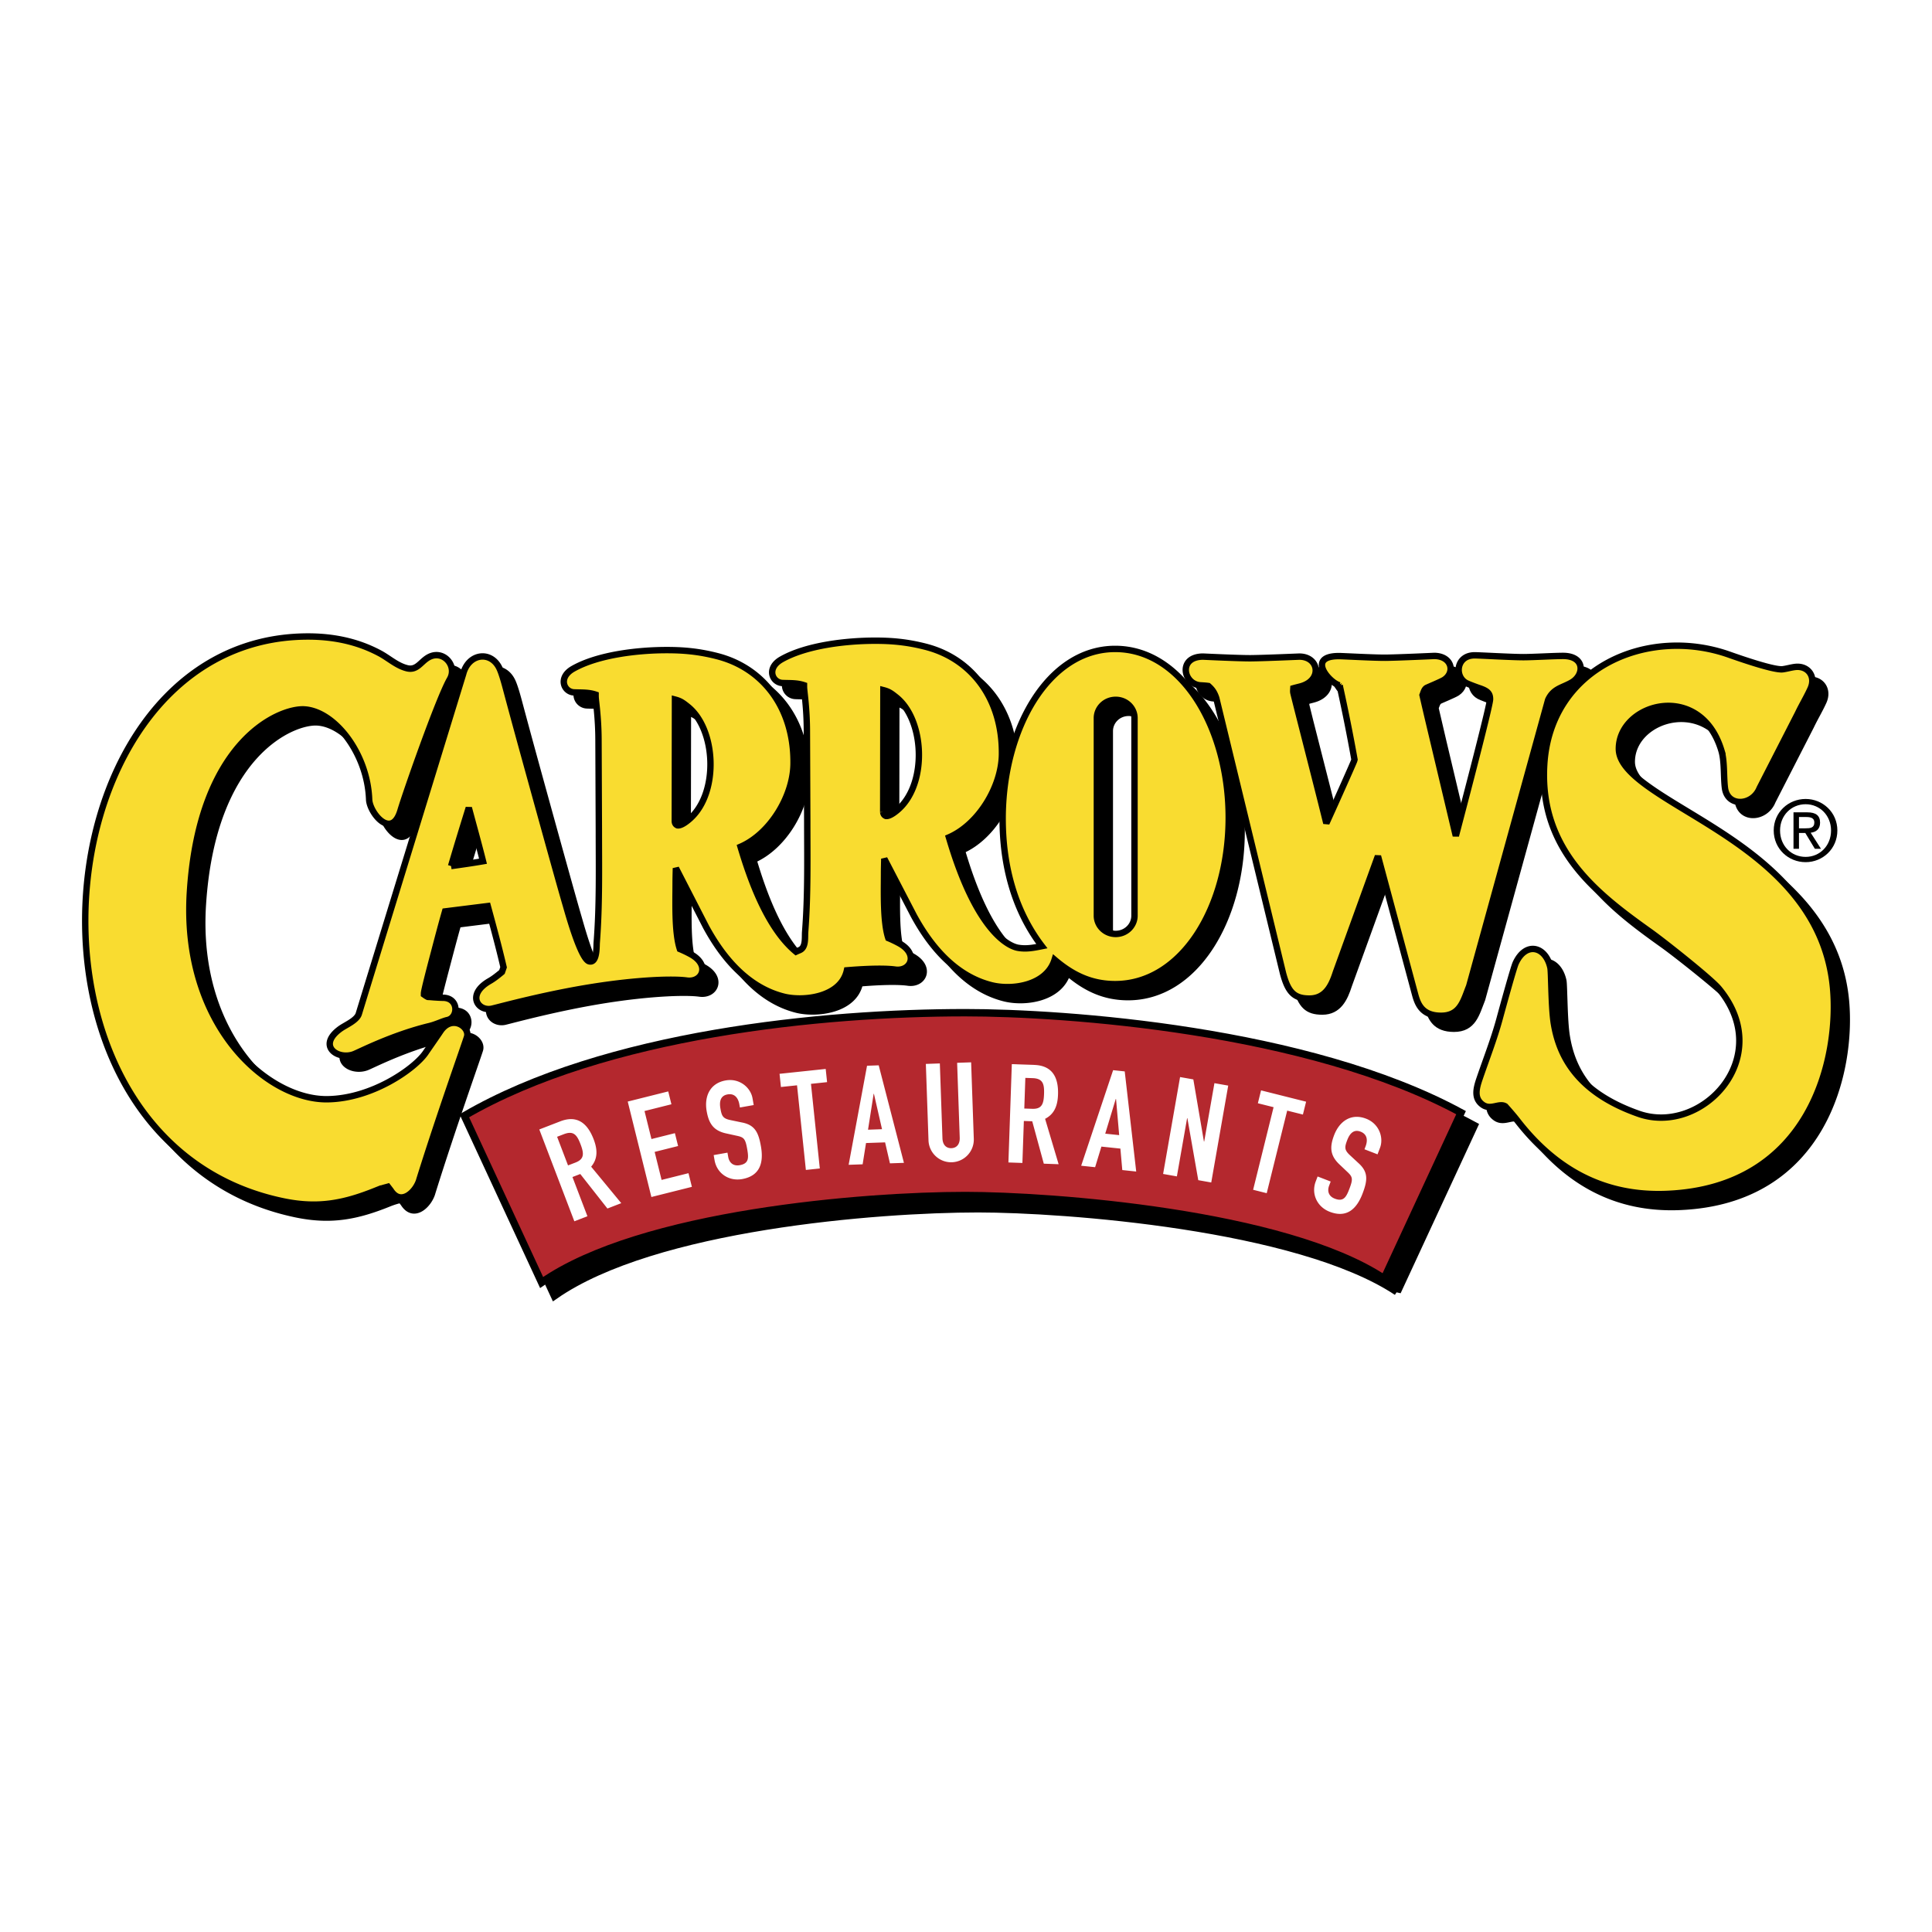
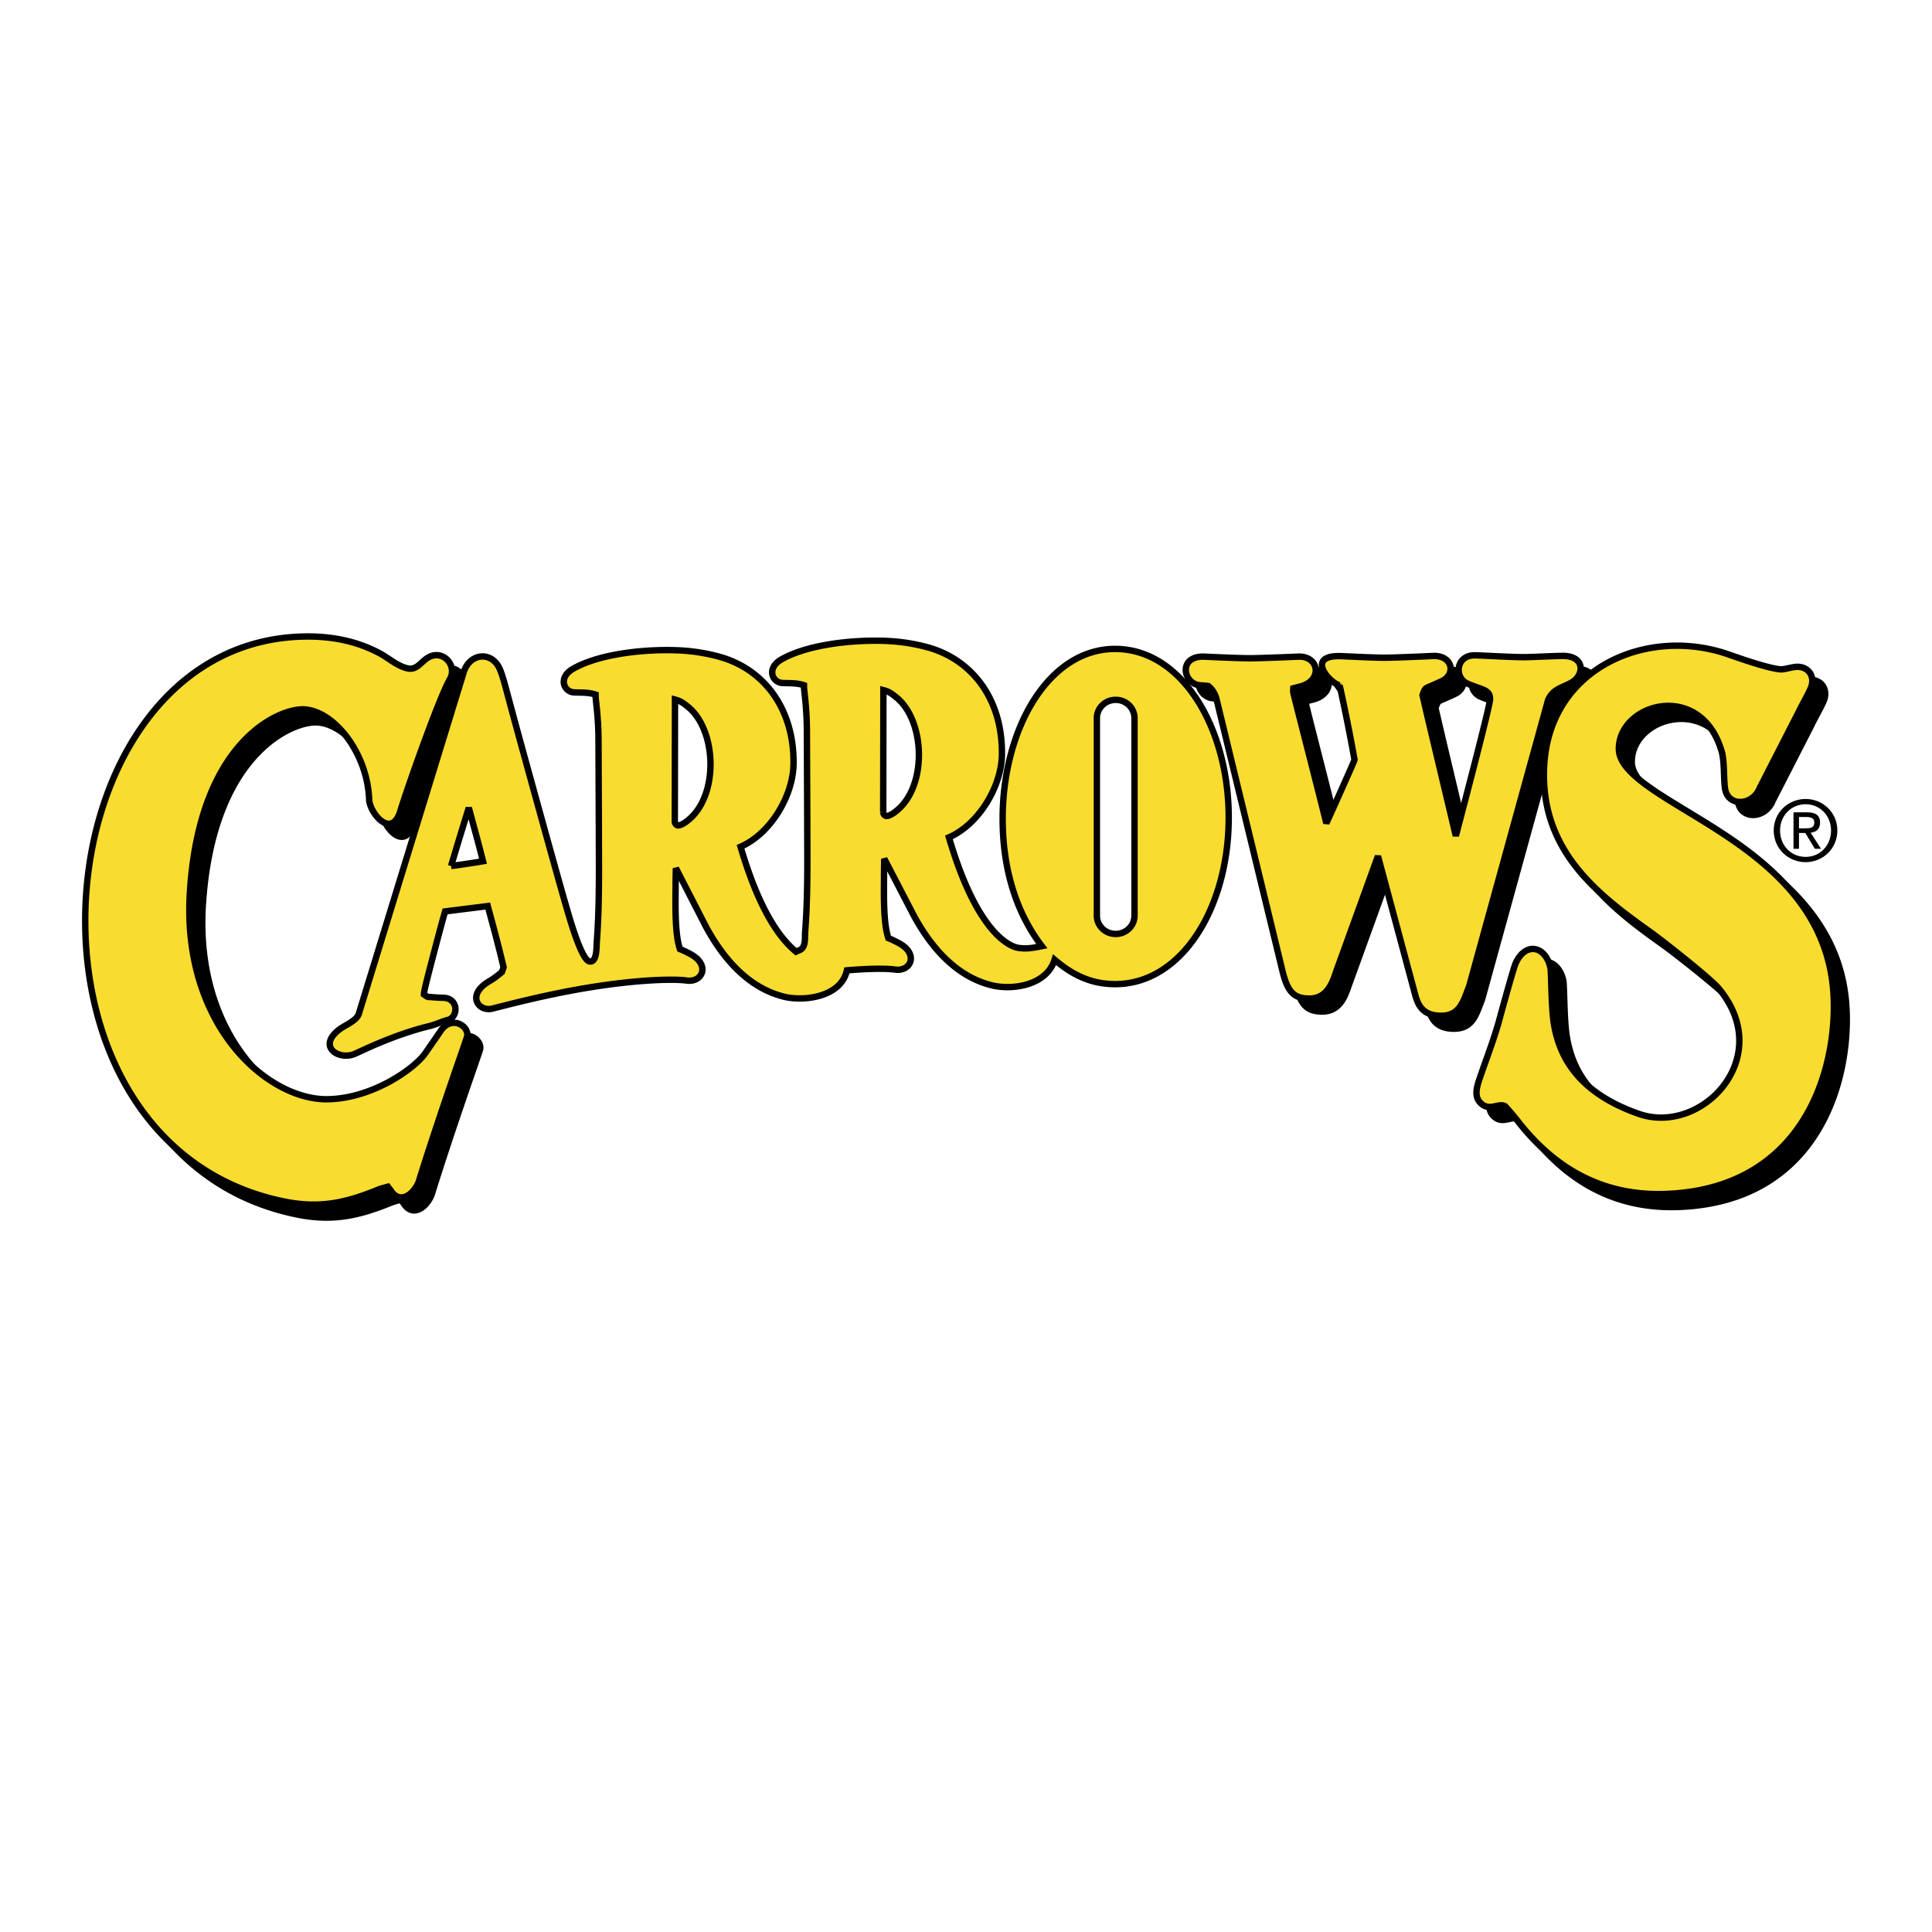
<svg xmlns="http://www.w3.org/2000/svg" width="2500" height="2500" viewBox="0 0 192.756 192.756">
-   <path fill-rule="evenodd" clip-rule="evenodd" fill="#fff" d="M0 0h192.756v192.756H0V0z" />
-   <path d="M114.477 92.657c0 .985-.82 1.818-1.875 1.818-1.057 0-1.877-.833-1.877-1.818V72.938c0-.986.82-1.819 1.877-1.819 1.055 0 1.875.833 1.875 1.819v19.719zm-11.635 3.198c-.561-.099-3.918-1.048-6.824-10.829l-.055-.185c2.971-1.288 5.25-5.059 5.287-8.28.066-5.546-3.008-9.536-7.561-10.725-1.948-.509-3.536-.618-5.094-.618-2.836 0-6.828.441-9.334 1.86-1.544.874-.928 2.316.091 2.36.737.032 1.437-.017 2.149.224v.156c0 .431.288 2.037.288 4.489l.035 8.795c0 3.709.08 7.458-.209 11.16-.044.569.099 1.551-.547 1.827-.122.053-.243.104-.363.158-2.888-2.389-4.597-7.312-5.536-10.469 2.97-1.289 5.249-5.059 5.288-8.28.065-5.546-3.008-9.536-7.562-10.725-1.949-.508-3.536-.617-5.094-.617-2.836 0-6.828.441-9.334 1.859-1.544.874-.928 2.316.091 2.36.736.031 1.437-.018 2.149.223v.156c0 .431.288 2.038.288 4.49l.036 8.795c0 3.76.08 7.562-.212 11.313-.028.36.047 2.06-.754 1.855-.854-.217-2.164-5.053-2.346-5.667-.472-1.594-2.061-7.331-3.541-12.692-.836-3.027-1.638-5.951-2.439-8.947-.184-.687-.392-1.396-.593-1.854-.824-1.878-3.112-1.595-3.651.483 0 0-10.341 33.666-10.406 33.896-.19.68-1.324 1.127-1.854 1.512-2.337 1.697-.281 3.129 1.331 2.547.257-.094 1.208-.57 2.568-1.139 1.354-.564 3.115-1.221 5.004-1.68.688-.166 1.343-.504 1.777-.596 1.127-.24 1.158-2.223-.454-2.223-.153 0-.527-.021-.869-.045l-.458-.035c-.055-.006-.109 0-.164-.008-.139-.061-.261-.154-.385-.24l.001-.115c.002-.25.493-2.156.981-4.006.362-1.374.732-2.795 1.124-4.169l4.255-.532c.537 1.969 1.119 4.11 1.581 6.105l-.163.467-.134.113c-.333.271-.704.568-1.093.791-2.366 1.352-1.144 3.094.259 2.756.935-.227 5.369-1.436 10.028-2.17 4.477-.705 8.003-.824 9.382-.633 1.539.213 2.362-1.529.421-2.61a11.38 11.38 0 0 0-1.107-.534c-.549-1.646-.427-4.75-.427-6.553 0-.504.015-1.009.027-1.514l3.008 5.854c2.231 4.107 4.902 6.25 7.753 6.966 1.952.49 5.715.078 6.303-2.627 1.177-.098 3.501-.256 4.819-.074 1.539.215 2.362-1.527.42-2.609a11.38 11.38 0 0 0-1.107-.534c-.538-1.611-.431-4.637-.431-6.399 0-.506.016-1.011.027-1.517l2.936 5.654c2.231 4.108 4.903 6.249 7.753 6.965 2.107.529 5.516.016 6.303-2.545 1.787 1.527 3.65 2.434 6.041 2.434 6.652 0 11.33-7.638 11.33-16.612 0-8.96-4.668-16.831-11.33-16.831-6.674 0-11.225 7.997-11.225 16.939 0 4.547 1.117 9.061 3.912 12.716-.808.161-1.558.308-2.39.16zM89.405 82.318l.019-12.166c.55.142.781.316 1.259.694 2.833 2.242 3.144 8.529.282 11.146-.229.21-.887.774-1.292.712-.173-.077-.251-.201-.268-.386zm-43.111 5.383a359.73 359.73 0 0 1 1.766-5.812c.473 1.777.971 3.547 1.418 5.331-1.058.184-2.12.334-3.184.481zm22.318-4.446l.019-12.166c.55.141.781.316 1.258.694 2.833 2.242 3.145 8.529.283 11.146-.229.209-.888.774-1.292.712-.173-.077-.251-.2-.268-.386z" fill-rule="evenodd" clip-rule="evenodd" />
-   <path d="M114.477 92.657c0 .985-.82 1.818-1.875 1.818-1.057 0-1.877-.833-1.877-1.818V72.938c0-.986.82-1.819 1.877-1.819 1.055 0 1.875.833 1.875 1.819v19.719m-11.635 3.198c-.561-.099-3.918-1.048-6.824-10.829l-.055-.185c2.971-1.288 5.25-5.059 5.287-8.28.066-5.546-3.008-9.536-7.561-10.725-1.948-.509-3.536-.618-5.094-.618-2.836 0-6.828.441-9.334 1.86-1.544.874-.928 2.316.091 2.36.737.032 1.437-.017 2.149.224v.156c0 .431.288 2.037.288 4.489l.035 8.795c0 3.709.08 7.458-.209 11.16-.044.569.099 1.551-.547 1.827-.122.053-.243.104-.363.158-2.888-2.389-4.597-7.312-5.535-10.469 2.969-1.289 5.249-5.059 5.287-8.28.065-5.546-3.008-9.536-7.562-10.725-1.949-.508-3.536-.617-5.094-.617-2.836 0-6.828.441-9.334 1.859-1.544.874-.928 2.316.091 2.36.736.031 1.437-.018 2.149.223v.156c0 .431.288 2.038.288 4.49l.036 8.795c0 3.76.08 7.562-.212 11.313-.028.36.047 2.06-.754 1.855-.854-.217-2.164-5.053-2.346-5.667-.472-1.594-2.061-7.331-3.541-12.692-.836-3.027-1.638-5.951-2.439-8.947-.184-.687-.392-1.396-.592-1.854-.825-1.878-3.112-1.595-3.651.483 0 0-10.342 33.666-10.406 33.896-.19.68-1.324 1.127-1.854 1.512-2.337 1.697-.281 3.129 1.331 2.547.257-.094 1.208-.57 2.568-1.139 1.354-.564 3.115-1.221 5.004-1.68.688-.166 1.343-.504 1.777-.596 1.127-.24 1.158-2.223-.454-2.223-.153 0-.527-.021-.869-.045l-.458-.035c-.055-.006-.109 0-.164-.008-.139-.061-.261-.154-.384-.24l.001-.115c.002-.25.493-2.156.981-4.006.363-1.374.732-2.795 1.124-4.169l4.255-.532c.537 1.969 1.119 4.11 1.581 6.105l-.163.467-.134.113c-.333.271-.704.568-1.093.791-2.366 1.352-1.144 3.094.259 2.756.935-.227 5.369-1.436 10.028-2.17 4.477-.705 8.003-.824 9.382-.633 1.539.213 2.362-1.529.421-2.61a11.38 11.38 0 0 0-1.107-.534c-.549-1.646-.427-4.75-.427-6.553 0-.504.015-1.009.027-1.514l3.008 5.854c2.231 4.107 4.902 6.25 7.753 6.966 1.952.49 5.715.078 6.303-2.627 1.177-.098 3.501-.256 4.819-.074 1.539.215 2.362-1.527.42-2.609a11.38 11.38 0 0 0-1.107-.534c-.538-1.611-.431-4.637-.431-6.399 0-.506.016-1.011.027-1.517l2.936 5.654c2.231 4.108 4.903 6.249 7.753 6.965 2.107.529 5.516.016 6.303-2.545 1.787 1.527 3.65 2.434 6.041 2.434 6.652 0 11.33-7.638 11.33-16.612 0-8.96-4.668-16.831-11.33-16.831-6.674 0-11.225 7.997-11.225 16.939 0 4.547 1.117 9.061 3.912 12.716-.81.161-1.56.308-2.392.16M89.405 82.318l.018-12.166c.55.141.781.316 1.259.694 2.833 2.242 3.144 8.529.283 11.146-.229.21-.888.774-1.292.712-.173-.077-.251-.201-.268-.386m-43.111 5.383a359.73 359.73 0 0 1 1.766-5.812c.473 1.777.971 3.547 1.418 5.331-1.058.184-2.12.334-3.184.481m22.318-4.446l.019-12.166c.55.141.781.316 1.259.694 2.833 2.242 3.144 8.529.283 11.146-.229.209-.888.774-1.292.712-.174-.077-.252-.2-.269-.386z" fill="none" stroke="#000" stroke-width=".638" stroke-miterlimit="2.613" />
  <path d="M148.816 69.93c.809.269 1.141.494 1.133 1.129 0 .561-2.027 8.351-3.195 12.795l-.219.835-1.762-7.423c-.492-2.082-1.072-4.475-1.559-6.621.1-.255.17-.611.438-.736l.184-.082.553-.24c.424-.185.852-.38.996-.479 1.127-.764.717-2.365-1.01-2.371 0 0-3.699.171-4.869.178-1.203.007-4.227-.163-4.641-.163-3.291 0-.918 2.692.08 2.921.5 2.265 1.078 5.116 1.48 7.403l-.037.13c-.057.187-1.715 3.896-2.514 5.655l-.256.566-.148-.604c-.811-3.281-3.088-12.099-3.146-12.434-.023-.131-.004-.291.004-.424.225-.063.453-.118.68-.177 2.262-.581 1.893-2.982-.08-2.982-.074 0-3.633.155-4.857.163-1.113.007-4.541-.155-4.74-.165-2.539 0-1.994 2.761-.273 2.865.266.016.529.03.791.07.41.36.604.668.783 1.193l6.67 27.483c.504 1.889 1.129 2.506 2.625 2.506 1.615 0 2.221-1.301 2.645-2.625l4.195-11.586 3.717 13.838c.27.996.736 2.09 2.582 2.09 1.928 0 2.234-1.527 2.803-2.947l7.875-28.56c.512-1.13 1.381-1.197 2.326-1.733 1.33-.756 1.361-2.662-.834-2.662-.949 0-2.992.124-3.969.124-1.203 0-4.344-.184-4.852-.184-1.848 0-2.041 2.129-.832 2.768.212.115 1.026.417 1.233.486z" fill-rule="evenodd" clip-rule="evenodd" stroke="#000" stroke-width=".638" stroke-miterlimit="2.613" />
  <path d="M173.039 76.199c.316 1.06.205 2.581.344 3.699.24 1.943 2.748 1.812 3.463.029l3.83-7.479c.393-.828.871-1.611 1.248-2.445.557-1.229-.262-2.306-1.512-2.169-.416.045-.838.178-1.262.233-.865.112-4.314-1.093-5.33-1.454-8.088-2.873-17.881 1.242-18.465 10.972-.514 8.553 5.359 12.966 10.6 16.707 1.312.936 5.996 4.639 6.818 5.629 5.719 6.889-1.715 14.701-7.998 12.5-6.184-2.17-7.934-5.834-8.457-8.996-.139-.828-.199-2.107-.238-3.234l-.051-1.508c-.016-.408-.031-.721-.059-.844-.471-2.145-2.465-2.639-3.465-.439-.209.457-1.252 4.244-1.602 5.537-.551 2.029-1.324 3.994-2.002 5.984-.334.982-.58 1.953.303 2.59.818.59 1.658-.209 2.27.166.346.387.877.996 1.184 1.393 3.732 4.834 8.553 7.604 14.922 7.344 14.414-.592 17.246-13.619 16.586-20.594-.74-7.818-6.367-12.388-11.559-15.729-2.568-1.654-5.096-3.041-6.98-4.406-1.902-1.379-2.826-2.526-2.826-3.681 0-4.551 8.129-6.837 10.238.195zM39.78 119.75l.208-.057.154.203.13.168c1.021 1.611 2.553.102 2.865-1.109 1.995-6.398 4.587-13.652 4.749-14.223.287-1.01-1.544-2.264-2.676-.523-.185.285-1.149 1.664-1.456 2.117-1.057 1.559-5.307 4.59-9.819 4.641-6.016.068-14.54-7.426-13.698-20.69.955-15.061 8.939-18.355 11.42-18.204 3.003.183 6.288 4.367 6.461 8.991.049 1.332 2.255 4.062 3.132 1.085.487-1.656 3.796-11.132 4.921-13.087.789-1.372-.725-3.072-2.222-2.129-.722.455-1.094 1.269-2.049 1.035-1.027-.252-1.824-1.013-2.733-1.496-1.486-.791-3.767-1.673-7.14-1.673-14.22 0-22.188 14.022-22.235 28.241-.042 12.665 6.209 25.321 19.792 28.118 3.463.713 6.035.191 9.16-1.061a7.637 7.637 0 0 1 1.036-.347z" fill-rule="evenodd" clip-rule="evenodd" stroke="#000" stroke-width=".638" stroke-miterlimit="2.613" />
-   <path d="M139.385 128.861c-9.936-6.58-33.277-8.287-41.793-8.287-10.04 0-32.341 1.752-42.268 8.678l-7.71-16.637c14.067-8.182 35.835-10.283 49.979-10.283 9.951 0 34.18 1.684 49.465 9.975l-7.673 16.554z" fill-rule="evenodd" clip-rule="evenodd" stroke="#000" stroke-width=".786" stroke-miterlimit="2.613" />
  <path d="M113.189 91.361c0 .985-.82 1.819-1.877 1.819-1.055 0-1.877-.833-1.877-1.819V71.642c0-.985.822-1.819 1.877-1.819 1.057 0 1.877.833 1.877 1.819v19.719zm-11.636 3.199c-.559-.099-3.916-1.048-6.822-10.829l-.056-.186c2.969-1.288 5.25-5.059 5.288-8.279.064-5.546-3.008-9.536-7.561-10.725-1.949-.508-3.536-.618-5.094-.618-2.835 0-6.828.442-9.333 1.86-1.545.874-.928 2.315.09 2.359.737.032 1.438-.017 2.15.224v.156c0 .432.288 2.038.288 4.49l.036 8.795c0 3.709.079 7.458-.209 11.16-.044.569.099 1.552-.547 1.827-.122.052-.243.103-.364.158-2.888-2.389-4.597-7.312-5.535-10.47 2.97-1.288 5.249-5.059 5.287-8.279.065-5.546-3.007-9.537-7.561-10.725-1.949-.508-3.536-.618-5.095-.618-2.835 0-6.828.442-9.334 1.86-1.544.874-.927 2.315.091 2.359.737.032 1.437-.017 2.15.224v.156c0 .431.288 2.037.288 4.489l.036 8.795c0 3.76.08 7.562-.213 11.313-.028.36.048 2.061-.754 1.855-.853-.218-2.164-5.054-2.346-5.667-.472-1.594-2.061-7.331-3.541-12.693-.836-3.027-1.638-5.951-2.439-8.947-.183-.687-.391-1.396-.592-1.854-.824-1.878-3.112-1.595-3.651.482 0 0-10.341 33.665-10.406 33.895-.19.68-1.324 1.129-1.855 1.514-2.337 1.695-.28 3.129 1.332 2.547.257-.094 1.207-.57 2.567-1.139 1.354-.564 3.116-1.223 5.004-1.68.688-.168 1.343-.504 1.777-.596 1.127-.24 1.158-2.225-.454-2.225-.154 0-.527-.02-.87-.043l-.458-.037c-.055-.004-.109 0-.164-.006-.139-.061-.261-.154-.385-.24l.001-.115c.002-.25.493-2.158.981-4.005.362-1.374.732-2.796 1.124-4.17l4.255-.532c.536 1.969 1.119 4.11 1.58 6.104l-.162.469-.134.113c-.333.27-.704.568-1.094.789-2.366 1.354-1.144 3.096.26 2.756.935-.225 5.369-1.436 10.028-2.168 4.477-.707 8.003-.824 9.382-.633 1.539.213 2.362-1.529.42-2.611-.358-.2-.729-.374-1.107-.534-.549-1.646-.427-4.75-.427-6.553 0-.505.016-1.01.027-1.515l3.008 5.855c2.231 4.107 4.902 6.248 7.753 6.964 1.952.492 5.715.08 6.303-2.627 1.177-.096 3.501-.254 4.819-.072 1.539.213 2.363-1.529.42-2.61a11.38 11.38 0 0 0-1.107-.534c-.538-1.611-.431-4.636-.431-6.399 0-.506.016-1.011.027-1.517l2.936 5.654c2.231 4.107 4.902 6.25 7.753 6.966 2.105.529 5.516.014 6.303-2.545 1.787 1.528 3.65 2.434 6.041 2.434 6.652 0 11.33-7.638 11.33-16.613 0-8.96-4.67-16.83-11.33-16.83-6.674 0-11.225 7.997-11.225 16.939 0 4.547 1.117 9.062 3.912 12.716-.807.163-1.559.31-2.391.162zM88.118 81.022l.018-12.166c.55.141.781.316 1.259.694 2.833 2.241 3.144 8.529.282 11.146-.229.209-.888.774-1.292.711-.173-.075-.25-.199-.267-.385zm-43.112 5.383c.57-1.943 1.165-3.878 1.766-5.811.473 1.777.971 3.547 1.418 5.331-1.058.183-2.12.333-3.184.48zm22.319-4.445l.018-12.167c.55.142.782.316 1.259.694 2.833 2.241 3.144 8.529.283 11.146-.229.209-.888.775-1.292.711-.174-.075-.251-.198-.268-.384z" fill-rule="evenodd" clip-rule="evenodd" fill="#f9dc30" />
  <path d="M113.189 91.361c0 .985-.82 1.819-1.877 1.819-1.055 0-1.877-.833-1.877-1.819V71.642c0-.985.822-1.819 1.877-1.819 1.057 0 1.877.833 1.877 1.819v19.719m-11.636 3.199c-.559-.099-3.916-1.048-6.822-10.829l-.056-.186c2.971-1.288 5.25-5.059 5.288-8.279.064-5.546-3.007-9.536-7.561-10.725-1.949-.508-3.536-.618-5.094-.618-2.835 0-6.828.442-9.333 1.86-1.545.874-.928 2.315.09 2.359.737.032 1.438-.017 2.15.224v.156c0 .432.288 2.038.288 4.49l.036 8.795c0 3.709.079 7.458-.209 11.16-.044.569.099 1.552-.547 1.827-.122.052-.243.103-.363.158-2.888-2.389-4.597-7.312-5.536-10.47 2.97-1.288 5.249-5.059 5.287-8.279.065-5.546-3.007-9.537-7.561-10.725-1.949-.508-3.536-.618-5.094-.618-2.835 0-6.828.442-9.334 1.86-1.544.874-.927 2.315.091 2.359.737.032 1.437-.017 2.15.224v.156c0 .431.288 2.037.288 4.489l.036 8.795c0 3.76.08 7.562-.213 11.313-.028.36.048 2.061-.754 1.855-.853-.218-2.164-5.054-2.346-5.667-.472-1.594-2.061-7.331-3.541-12.693-.836-3.027-1.638-5.951-2.439-8.947-.183-.687-.391-1.396-.592-1.854-.824-1.878-3.112-1.595-3.651.482 0 0-10.341 33.665-10.406 33.895-.19.68-1.324 1.129-1.854 1.514-2.337 1.695-.281 3.129 1.332 2.547.257-.094 1.207-.57 2.567-1.139 1.354-.564 3.116-1.223 5.004-1.68.688-.168 1.343-.504 1.777-.596 1.127-.24 1.158-2.225-.454-2.225-.154 0-.527-.02-.87-.043l-.458-.037c-.055-.004-.109 0-.164-.006-.139-.061-.261-.154-.385-.24l.001-.115c.002-.25.493-2.158.981-4.005.362-1.374.732-2.796 1.124-4.17l4.255-.532c.536 1.969 1.119 4.11 1.58 6.104l-.162.469-.134.113c-.333.27-.704.568-1.094.789-2.366 1.354-1.144 3.096.26 2.756.935-.225 5.369-1.436 10.028-2.168 4.477-.707 8.003-.824 9.382-.633 1.539.213 2.362-1.529.42-2.611a11.38 11.38 0 0 0-1.107-.534c-.549-1.646-.427-4.75-.427-6.553 0-.505.016-1.01.027-1.515l3.008 5.855c2.231 4.107 4.902 6.248 7.753 6.964 1.952.492 5.715.08 6.303-2.627 1.177-.096 3.501-.254 4.819-.072 1.539.213 2.363-1.529.42-2.61a11.38 11.38 0 0 0-1.107-.534c-.538-1.611-.431-4.636-.431-6.399 0-.506.016-1.011.027-1.517l2.936 5.654c2.231 4.107 4.902 6.25 7.753 6.966 2.105.529 5.516.014 6.303-2.545 1.787 1.528 3.65 2.434 6.041 2.434 6.652 0 11.33-7.638 11.33-16.613 0-8.96-4.67-16.83-11.33-16.83-6.674 0-11.225 7.997-11.225 16.939 0 4.547 1.117 9.062 3.912 12.716-.809.163-1.561.31-2.393.162M88.118 81.022l.018-12.166c.55.141.781.316 1.259.694 2.833 2.241 3.144 8.529.282 11.146-.229.209-.888.774-1.292.711-.173-.075-.25-.199-.267-.385m-43.112 5.383c.57-1.943 1.165-3.878 1.766-5.811.473 1.777.971 3.547 1.418 5.331-1.058.183-2.12.333-3.184.48m22.319-4.445l.018-12.167c.55.142.782.316 1.259.694 2.833 2.241 3.144 8.529.283 11.146-.229.209-.888.775-1.292.711-.174-.075-.251-.198-.268-.384z" fill="none" stroke="#000" stroke-width=".638" stroke-miterlimit="2.613" />
  <path d="M147.529 68.634c.809.269 1.141.494 1.133 1.129 0 .561-2.027 8.351-3.195 12.795l-.219.835-1.762-7.423c-.492-2.082-1.072-4.476-1.559-6.621.1-.255.17-.61.438-.735l.184-.082.553-.24c.422-.186.852-.38.996-.479 1.127-.763.715-2.365-1.01-2.371 0 0-3.699.171-4.869.179-1.203.007-4.227-.163-4.641-.163-3.293 0-.918 2.691.078 2.921a189.193 189.193 0 0 1 1.482 7.402l-.037.13c-.059.187-1.713 3.896-2.514 5.656l-.256.565-.15-.604c-.809-3.281-3.086-12.099-3.145-12.434-.023-.131-.004-.292.004-.424.225-.063.451-.119.678-.177 2.264-.582 1.893-2.982-.08-2.982-.074 0-3.631.155-4.857.163-1.113.008-4.539-.154-4.74-.164-2.537 0-1.992 2.761-.271 2.866.266.016.529.03.791.069.41.361.604.668.783 1.193l6.668 27.482c.506 1.891 1.129 2.506 2.627 2.506 1.615 0 2.221-1.299 2.645-2.623l4.195-11.587 3.717 13.837c.27.998.736 2.09 2.582 2.09 1.926 0 2.232-1.525 2.803-2.945l7.875-28.56c.51-1.13 1.381-1.197 2.324-1.734 1.33-.756 1.363-2.662-.834-2.662-.947 0-2.99.124-3.967.124-1.203 0-4.344-.184-4.852-.184-1.848 0-2.041 2.129-.832 2.767.213.114 1.027.416 1.234.485z" fill-rule="evenodd" clip-rule="evenodd" fill="#f9dc30" stroke="#000" stroke-width=".638" stroke-miterlimit="2.613" />
  <path d="M171.75 74.903c.318 1.061.205 2.582.346 3.7.24 1.943 2.75 1.812 3.463.029l3.83-7.479c.393-.827.871-1.61 1.248-2.444.557-1.229-.262-2.306-1.512-2.169-.416.045-.838.178-1.262.233-.865.112-4.314-1.093-5.332-1.453-8.086-2.873-17.879 1.241-18.463 10.973-.514 8.553 5.359 12.965 10.6 16.706 1.311.937 5.996 4.639 6.818 5.629 5.719 6.889-1.715 14.701-7.998 12.498-6.184-2.168-7.934-5.832-8.459-8.994-.137-.828-.197-2.107-.238-3.234l-.049-1.508c-.016-.408-.031-.721-.059-.846-.471-2.144-2.465-2.638-3.467-.438-.207.457-1.25 4.244-1.6 5.535-.551 2.031-1.324 3.996-2.002 5.984-.334.984-.58 1.955.301 2.59.818.59 1.66-.207 2.27.166.348.389.879.998 1.184 1.395 3.734 4.832 8.555 7.604 14.924 7.342 14.414-.592 17.244-13.619 16.584-20.592-.74-7.818-6.367-12.389-11.557-15.729-2.57-1.654-5.098-3.041-6.98-4.407-1.902-1.379-2.828-2.525-2.828-3.681 0-4.552 8.131-6.837 10.238.194zM38.492 118.455l.208-.057.155.201.13.17c1.022 1.611 2.553.102 2.866-1.109 1.994-6.398 4.586-13.654 4.748-14.223.287-1.01-1.544-2.264-2.676-.523-.185.283-1.149 1.664-1.456 2.115-1.057 1.561-5.307 4.592-9.819 4.643-6.017.068-14.54-7.426-13.699-20.691.956-15.061 8.939-18.354 11.42-18.204 3.002.183 6.288 4.367 6.46 8.991.049 1.332 2.255 4.062 3.132 1.085.487-1.655 3.796-11.132 4.921-13.086.79-1.372-.725-3.073-2.222-2.129-.722.455-1.093 1.269-2.048 1.035-1.028-.252-1.824-1.012-2.733-1.496-1.486-.79-3.768-1.673-7.141-1.673-14.22 0-22.188 14.023-22.235 28.241-.042 12.666 6.209 25.322 19.792 28.119 3.463.713 6.035.191 9.159-1.061a7.669 7.669 0 0 1 1.038-.348z" fill-rule="evenodd" clip-rule="evenodd" fill="#f9dc30" stroke="#000" stroke-width=".638" stroke-miterlimit="2.613" />
-   <path d="M138.098 127.566c-9.936-6.582-33.279-8.287-41.792-8.287-10.041 0-32.342 1.752-42.269 8.678l-7.71-16.637c14.067-8.184 35.835-10.283 49.979-10.283 9.951 0 34.179 1.684 49.464 9.973l-7.672 16.556z" fill-rule="evenodd" clip-rule="evenodd" fill="#b4282e" stroke="#000" stroke-width=".737" stroke-miterlimit="2.613" />
  <path d="M55.582 113.416l.678-.26c.959-.371 1.304.072 1.658.998.349.914.404 1.482-.504 1.834l-.742.285-1.09-2.857zm1.72 8.432l1.305-.504-1.493-3.912.78-.301 2.708 3.443 1.381-.535-3.003-3.639c.655-.783.654-1.67.252-2.725-.678-1.775-1.781-2.398-3.328-1.801l-2.098.811 3.496 9.163zM64.989 119.426l4.041-1.014-.338-1.363-2.685.672-.693-2.795 2.34-.586-.319-1.283-2.339.586-.693-2.795 2.685-.674-.318-1.283-4.041 1.013 2.36 9.522zM75.079 109.574c-.188-1.074-1.301-2.023-2.677-1.779-1.579.279-2.154 1.6-1.897 3.066.211 1.207.66 1.939 1.933 2.219l1.056.232c.722.15.872.293 1.053 1.324.155.883.185 1.451-.746 1.615-.702.125-1.057-.316-1.146-.818l-.076-.433-1.376.244.09.516c.229 1.303 1.414 2.115 2.75 1.877 1.781-.316 2.163-1.629 1.877-3.258-.247-1.412-.612-2.145-1.907-2.391l-1.126-.234c-.766-.158-.878-.404-1.009-1.15-.111-.639-.043-1.281.712-1.414.701-.125 1.064.357 1.176.994l.055.312 1.376-.244-.118-.678zM80.402 116.725l1.39-.147-.882-8.443 1.608-.17-.138-1.317-4.605.487.138 1.316 1.607-.17.882 8.444zM88 112.66l-1.397.051.561-3.58h.028L88 112.66zm-3.331 3.553l1.396-.049.338-2.123 1.903-.066.484 2.092 1.396-.049-2.517-9.73-1.164.041-1.836 9.884zM96.89 105.988l-1.397.049.259 7.465c.024.689-.334 1.033-.827 1.051-.493.018-.874-.301-.897-.99l-.26-7.465-1.396.049.264 7.604a2.262 2.262 0 0 0 2.339 2.207 2.264 2.264 0 0 0 2.18-2.365l-.265-7.605zM102.299 107.541l.727.025c1.027.037 1.172.58 1.139 1.572-.033.977-.203 1.523-1.176 1.488l-.795-.027.105-3.058zm-1.69 8.438l1.396.049.145-4.188.836.029 1.154 4.232 1.479.053-1.35-4.529c.906-.467 1.25-1.281 1.289-2.41.066-1.9-.707-2.908-2.365-2.967l-2.244-.078-.34 9.809zM111.66 113.252l-1.391-.146 1.051-3.465.027.004.313 3.607zm-3.791 3.053l1.391.146.627-2.055 1.895.199.189 2.141 1.389.148-1.146-9.99-1.158-.123-3.187 9.534zM116.043 117.125l1.375.244 1.02-5.81.027.003 1.086 6.184 1.295.231 1.693-9.666-1.375-.243-1.021 5.823-.028-.004-1.056-6.194-1.323-.234-1.693 9.666zM125.025 118.705l1.356.34 2.043-8.238 1.568.392.319-1.283-4.495-1.129-.318 1.285 1.568.393-2.041 8.24zM137.682 114.525c.389-1.018-.078-2.408-1.383-2.912-1.498-.578-2.666.256-3.195 1.645-.438 1.146-.428 2.006.52 2.904l.787.746c.541.504.598.703.225 1.682-.318.836-.584 1.34-1.467.998-.666-.258-.744-.818-.562-1.295l.156-.412-1.305-.504-.186.49c-.473 1.234.129 2.545 1.395 3.033 1.689.652 2.689-.275 3.277-1.82.512-1.338.574-2.156-.41-3.037l-.846-.785c-.574-.531-.545-.801-.275-1.508.23-.605.617-1.121 1.334-.844.666.258.73.857.498 1.463l-.111.295 1.303.504.245-.643z" fill-rule="evenodd" clip-rule="evenodd" fill="#fff" />
  <path d="M180.148 86.018c1.707 0 3.166-1.334 3.166-3.161 0-1.81-1.459-3.144-3.166-3.144-1.725 0-3.184 1.334-3.184 3.144.001 1.827 1.46 3.161 3.184 3.161zm-2.552-3.161c0-1.493 1.117-2.619 2.553-2.619 1.416 0 2.535 1.126 2.535 2.619 0 1.518-1.119 2.635-2.535 2.635-1.436.001-2.553-1.117-2.553-2.635zm1.888.25h.631l.953 1.577h.613l-1.029-1.602c.531-.066.938-.351.938-1.001 0-.717-.422-1.034-1.275-1.034h-1.377v3.637h.547v-1.577h-.001zm0-.466v-1.126h.746c.381 0 .787.083.787.534 0 .559-.414.592-.877.592h-.656z" fill-rule="evenodd" clip-rule="evenodd" />
</svg>